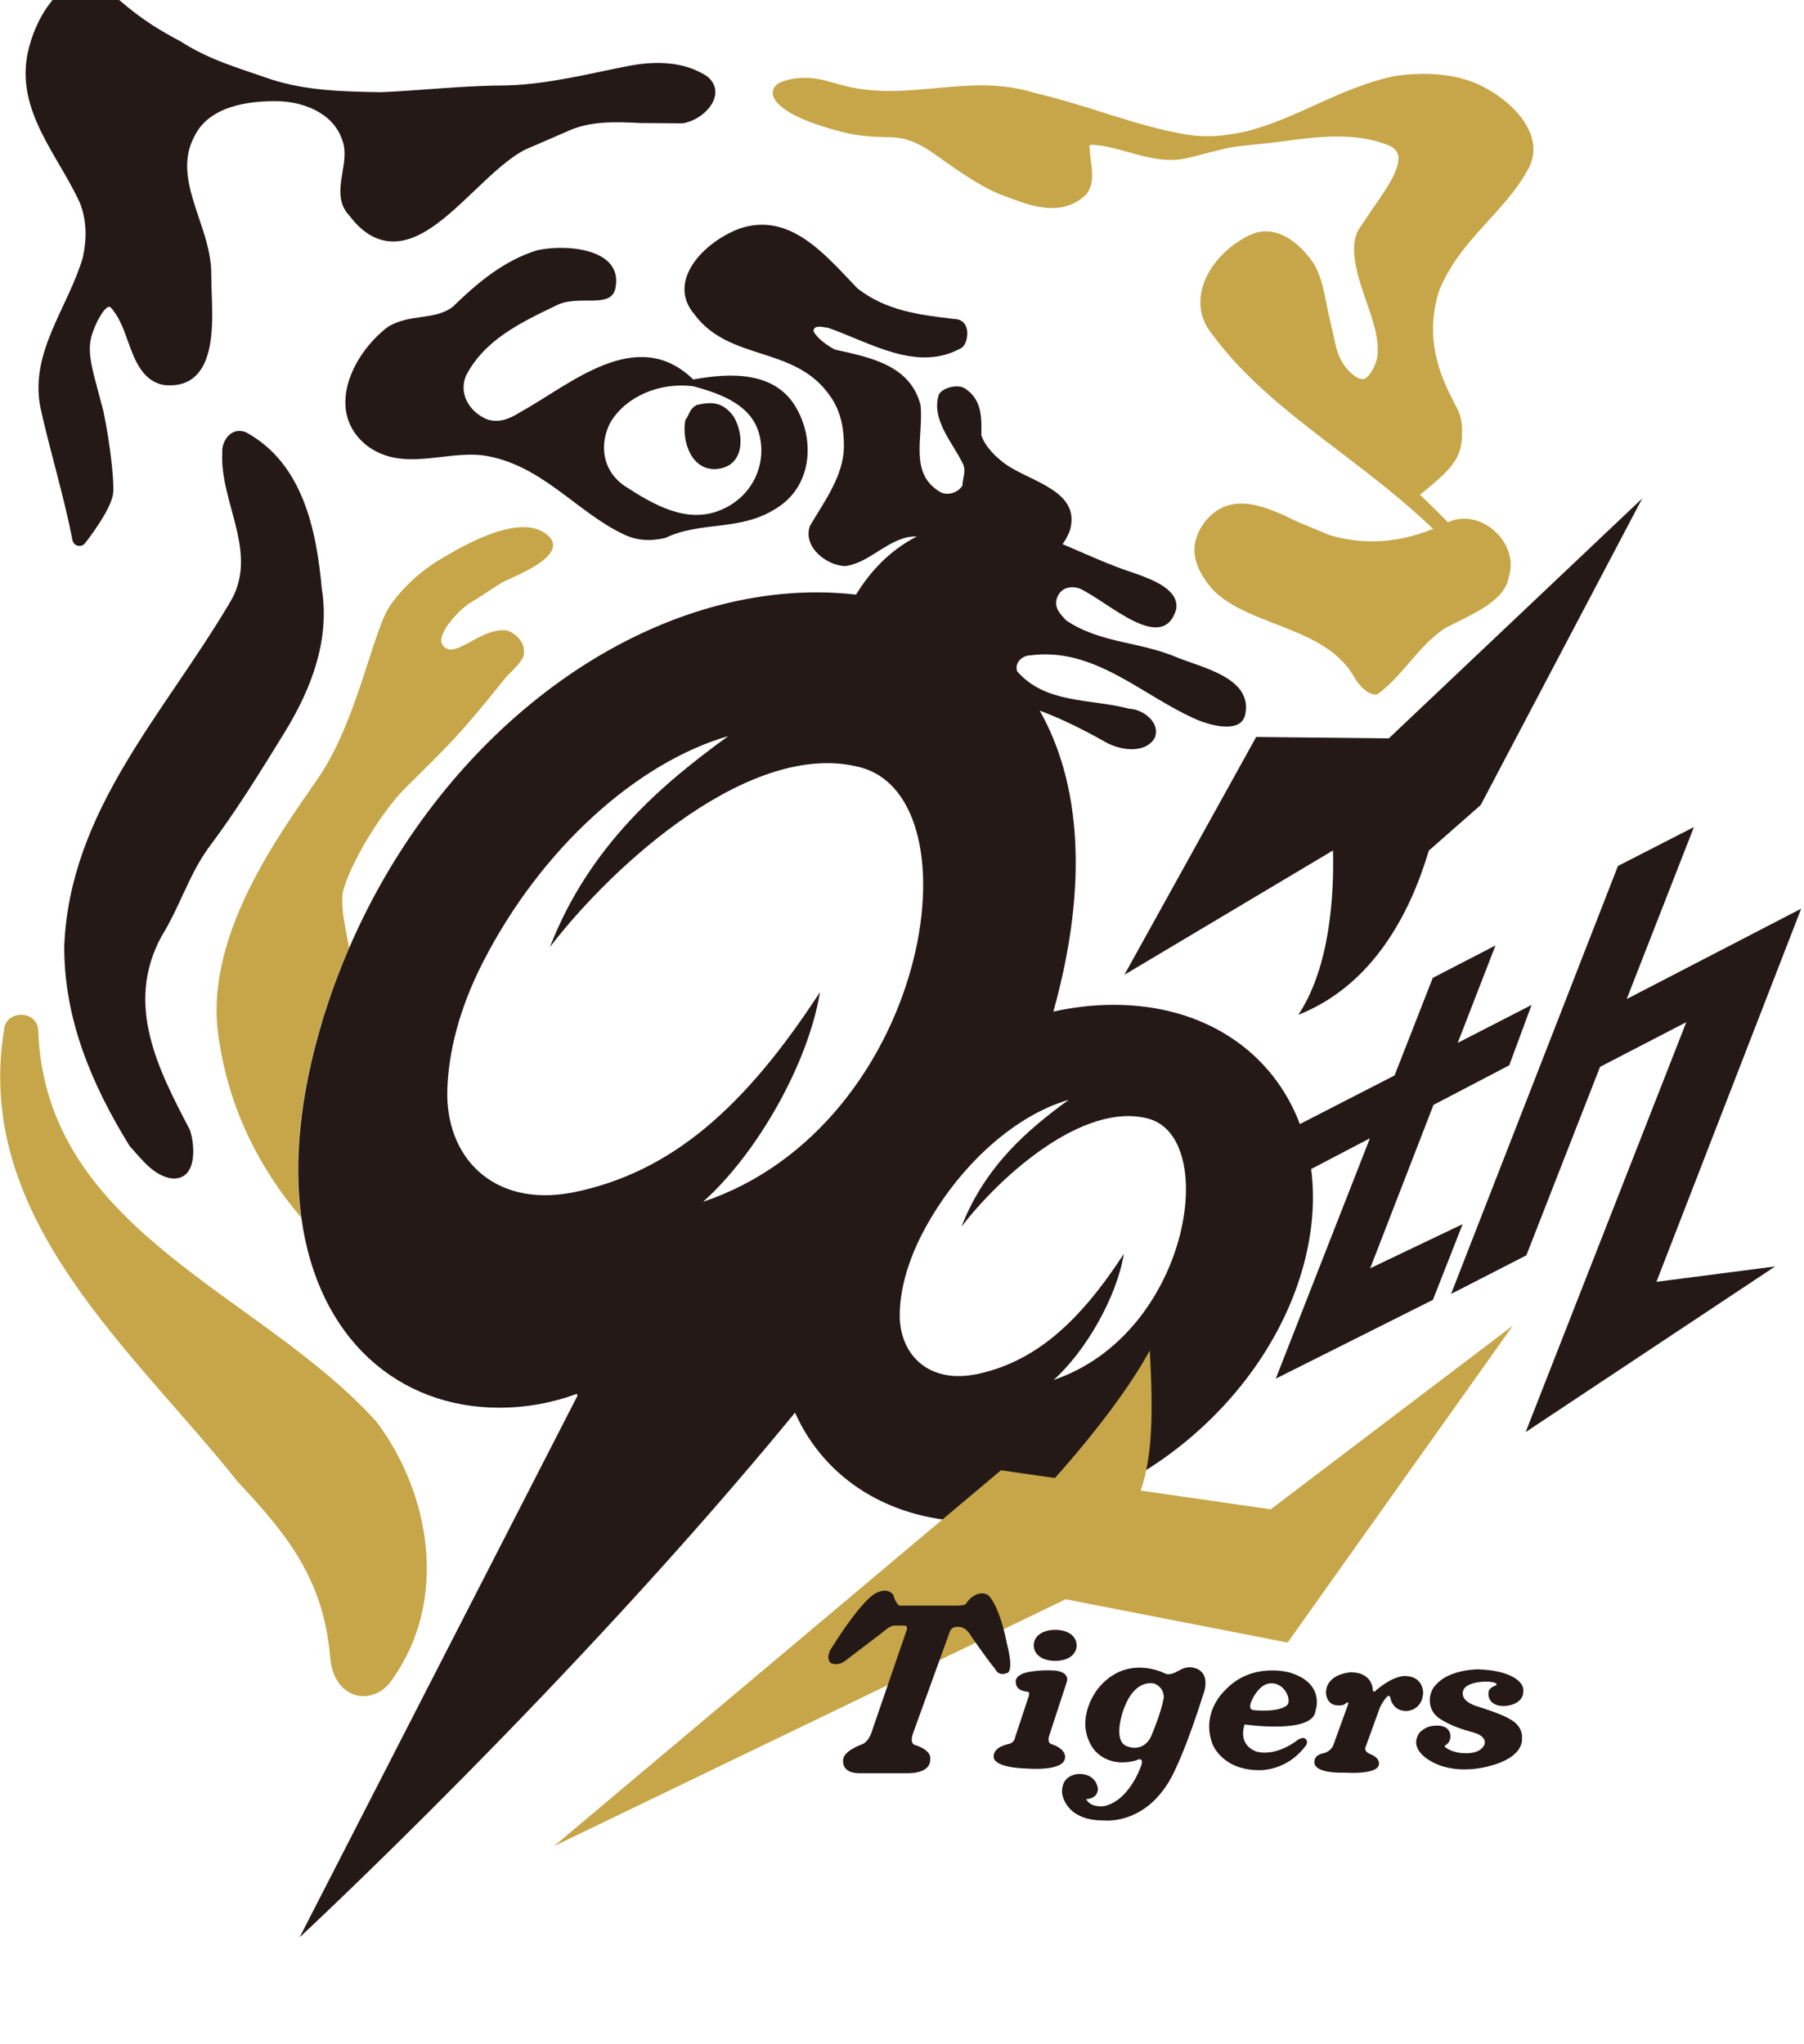
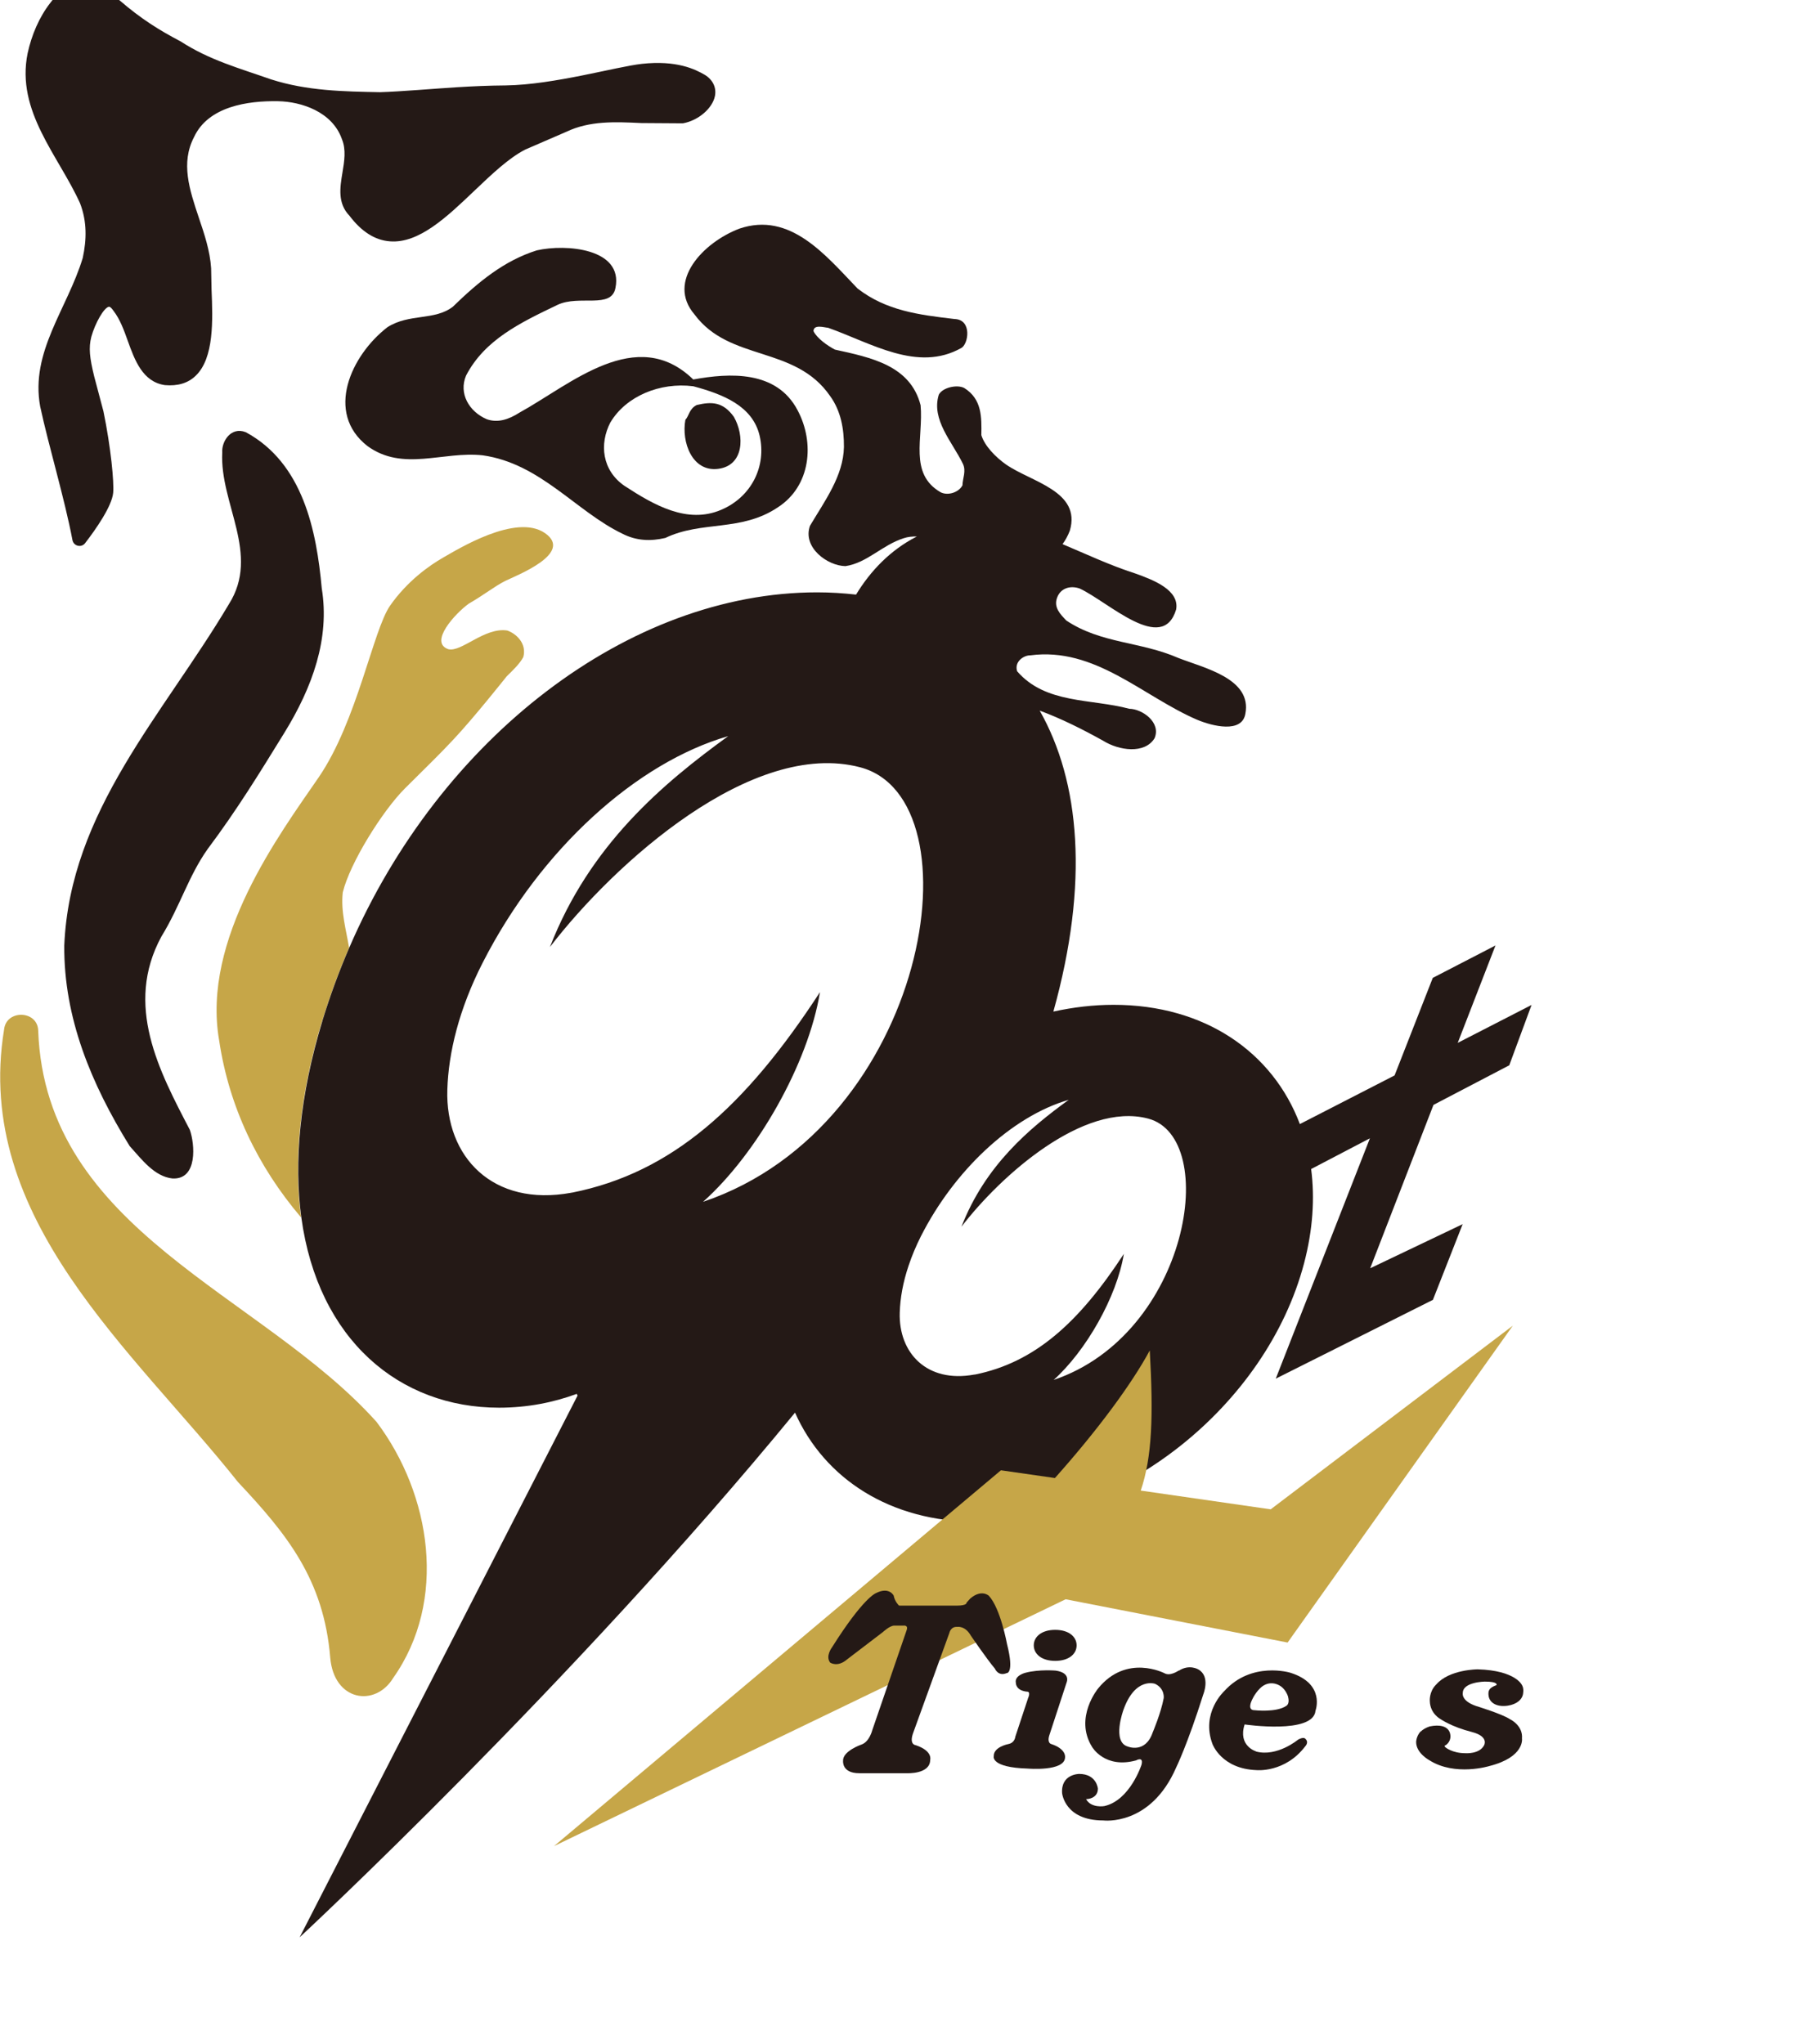
<svg xmlns="http://www.w3.org/2000/svg" id="_レイヤー_1" data-name="レイヤー 1" viewBox="0 0 128 145">
  <defs>
    <style>
      .cls-1 {
        fill: #241916;
      }

      .cls-2 {
        fill: #c6a648;
      }
    </style>
  </defs>
  <path class="cls-1" d="M32.4,6.19c1.15-.07,2.21-.12,3.5-.13,3.4-.05,7.83-1.33,9.64-1.53,2.47-.27,3.78.38,4.47.78.57.35.83.9.72,1.49-.17.88-1.17,1.75-2.28,1.95l-2.94-.02c-1.89-.09-3.67-.17-5.33.62h0s-2.91,1.26-2.91,1.26c-1.18.6-2.42,1.79-3.62,2.93-1.93,1.84-3.93,3.75-5.99,3.58-1.06-.08-2.01-.69-2.86-1.81-.86-.89-.68-2-.5-3.08.13-.79.27-1.61-.04-2.36-.68-1.94-2.87-2.66-4.53-2.69-2.16-.04-4.95.37-5.96,2.54-.96,1.84-.33,3.73.34,5.73.39,1.15.79,2.34.87,3.58l.03,1.5c.09,2.17.19,4.87-1.13,6.13-.54.52-1.27.74-2.18.66-1.58-.23-2.14-1.77-2.63-3.13-.27-.76-.56-1.55-1.01-2.13-.13-.19-.25-.31-.33-.3-.35.05-.98,1.16-1.25,2.13-.2.78-.12,1.49.2,2.8l.66,2.49c.53,2.57.76,5.04.69,5.78-.09.95-1.22,2.57-1.99,3.57-.27.35-.82.21-.9-.22-.56-2.96-1.69-6.68-2.29-9.48-.71-3.88,1.93-6.93,3.02-10.53.28-1.29.31-2.58-.19-3.88C4.16,11.05,1.12,7.9,1.96,3.78c.28-1.29.82-2.57,1.62-3.59,1.31-1.78,3.37-1.23,4.9-.17,1.53,1.32,2.8,2.11,4.34,2.92,2.04,1.32,4.1,1.88,6.41,2.69,2.56.82,5.15.86,7.73.91,1.42-.04,3.97-.26,5.44-.35Z" />
-   <path class="cls-2" d="M108.33,12.17c1.7-2.73-1.56-5.55-4.03-6.42-1.64-.58-3.58-.61-5.23-.37-3.87.74-7.16,3.13-10.82,3.98-.44.1-1.28.22-1.65.26-.81.07-1.63.06-2.5-.09-3.58-.61-6.86-2.05-10.7-2.94-4.67-1.46-8.84.67-13.51-.51-.43-.12-.86-.23-1.28-.35-1.21-.33-2.5-.25-3.36.17-1.18.81.02,2.35,4.52,3.46,1.23.34,2.4.35,3.53.38,1.79.06,3,1.23,4.43,2.19.99.67,2.02,1.35,3.21,1.85.02,0,.65.24.65.24,1.59.6,3.77,1.42,5.5-.24.55-.78.42-1.59.31-2.36l-.11-1.07s.06-.07.09-.08c.87.02,1.74.26,2.68.52,1.34.38,2.73.76,4.16.43l2.41-.61c.46-.12.93-.2,1.4-.25.99-.11,2.67-.29,2.67-.29,2.78-.38,5.42-.74,7.88.26.33.15.53.37.61.64.25.92-.86,2.5-1.76,3.78l-.89,1.33c-1.01,1.32-.14,3.73.45,5.43.45,1.3.88,2.54.74,3.79-.1.56-.51,1.43-.97,1.6l-.33-.04c-.99-.52-1.49-1.54-1.67-2.41-.02-.13-.44-1.94-.44-1.94-.32-1.39-.47-2.88-1.19-3.94-1.29-1.8-2.86-2.52-4.23-1.99-1.78.75-3.23,2.34-3.62,3.96-.07.31-.11.61-.11.9,0,.85.3,1.64.88,2.33,2.42,3.27,5.73,5.78,9.23,8.44,2.18,1.66,4.39,3.38,6.41,5.31-2.57,1.02-4.94,1.15-7.35.44l-2.2-.91c-2.22-1.08-4.75-2.3-6.59-.11-1.21,1.55-1.05,3.12.51,4.9,1.1,1.12,2.7,1.75,4.41,2.41,2.19.85,4.45,1.72,5.62,3.79h0c.4.72,1.16,1.36,1.64,1.21.86-.62,1.54-1.41,2.26-2.24.72-.84,1.47-1.71,2.5-2.43l.95-.48c1.57-.78,3.35-1.66,3.61-3.15.39-1.21-.07-2.55-1.18-3.43-.75-.6-1.94-1.02-3.14-.47-1.14-1.18-1.98-1.95-1.98-1.95,2.01-1.64,2.91-2.43,2.98-4.08.07-1.59-.27-1.82-.65-2.66-1.34-2.51-1.84-5-.97-7.74,1.44-3.56,4.51-5.44,6.22-8.44Z" />
  <path class="cls-2" d="M2.71,73.11c.52,14.26,15.83,18.64,24.01,27.76,3.88,5.16,5.05,12.68,1.18,18.16-1.27,2.09-4.21,1.67-4.47-1.45-.46-5.54-3.08-8.76-6.55-12.45C9.49,95.82-1.91,86.46.29,73.03c.15-1.43,2.37-1.37,2.42.07Z" />
  <path class="cls-2" d="M22.87,72.41c.54-1.78,1.18-3.5,1.9-5.17-.21-1.29-.6-2.57-.45-3.93.5-2.08,2.83-5.81,4.42-7.39,1.72-1.71,2.46-2.42,3.44-3.47,1.45-1.54,3.77-4.47,3.77-4.47.47-.46.94-.91,1.18-1.37.25-.92-.44-1.63-1.13-1.88-1.62-.26-3.27,1.57-4.2,1.32-1.38-.49.51-2.54,1.45-3.22,1.17-.68,1.81-1.22,2.6-1.62.79-.39,4.88-1.96,2.82-3.39-2.06-1.43-6.21,1.16-7.22,1.73-1,.57-2.56,1.68-3.77,3.41-1.21,1.73-2.34,8.21-5.08,12.2-2.74,3.99-8.31,11.44-7.05,18.65.7,4.7,2.73,8.93,5.81,12.55-.53-3.9-.13-8.58,1.5-13.96Z" />
  <g>
    <path class="cls-1" d="M22.83,41.74c-.37-4.08-1.32-8.88-5.39-11.08-1.06-.42-1.73.67-1.67,1.44-.19,3.62,2.72,7.21.47,10.76-4.68,7.88-11.27,14.66-11.68,24.21-.04,5.15,1.93,9.85,4.64,14.23.86.95,1.75,2.16,3.04,2.3,1.81.09,1.58-2.46,1.23-3.45-2.18-4.18-4.66-8.84-2.02-13.71,1.34-2.18,1.92-4.29,3.29-6.22,2.07-2.76,3.7-5.42,5.42-8.21,2.02-3.27,3.25-6.72,2.67-10.27Z" />
    <path class="cls-1" d="M50.95,33.26c1.85-.23,1.89-2.35,1.12-3.69-.77-1.07-1.57-1.09-2.63-.84-.54.26-.55.78-.81,1.05-.29,1.58.48,3.71,2.32,3.48Z" />
    <path class="cls-1" d="M26.07,31.64c2.52,1.84,5.37.35,8.18.66,4.09.58,6.6,3.96,9.89,5.55,1.02.53,2.04.55,3.07.31,2.58-1.24,5.38-.42,7.98-2.17,2.33-1.5,2.64-4.57,1.4-6.89-1.49-2.84-4.82-2.65-7.4-2.18-4.03-3.91-8.71.36-12.33,2.35-.78.5-1.55.74-2.32.47-1.26-.54-2.01-1.83-1.47-3.1,1.32-2.54,3.85-3.75,6.48-5.01,1.55-.74,3.84.32,4.12-1.21.56-2.8-3.52-3.13-5.58-2.66-2.32.73-4.14,2.23-5.96,4-1.3,1-3.08.46-4.64,1.45-2.59,2-4.45,6.07-1.42,8.43ZM43.32,29.95c1.1-1.84,3.5-2.85,5.87-2.55,2.12.57,4.22,1.4,4.71,3.52.49,2.13-.56,4.33-2.74,5.25-2.4,1.02-4.76-.34-6.86-1.71-1.57-1.09-1.8-2.95-.98-4.52Z" />
    <path class="cls-1" d="M107.08,75.59l1.59-4.3-5.24,2.69,2.68-6.91-4.45,2.3-2.71,6.92-6.72,3.45c-1.92-5.09-6.73-8.46-13.22-8.46-1.42,0-2.85.17-4.27.48,2.55-9.13,1.88-16.33-.97-21.35,1.54.57,3.05,1.33,4.49,2.13,1.13.71,2.96.97,3.66-.17.48-1.13-.88-2.08-1.79-2.09-2.73-.73-5.94-.33-7.96-2.66-.22-.69.48-1.14.93-1.13,4.59-.61,7.96,2.89,11.82,4.56,1.14.48,3.19.97,3.44-.4.5-2.51-2.92-3.26-4.74-3.97-2.73-1.19-5.48-1.01-7.96-2.66-.45-.47-.9-.93-.66-1.61.24-.68.93-.9,1.61-.66,2.04.95,5.87,4.68,6.84,1.49.25-1.37-1.57-2.09-2.93-2.57-1.75-.56-3.49-1.38-5.13-2.07.21-.28.38-.6.52-.96.82-2.8-2.73-3.44-4.53-4.69-.75-.53-1.51-1.31-1.75-2.08.02-1.28.05-2.56-1.22-3.35-.51-.26-1.54-.03-1.8.48-.55,1.78.96,3.35,1.71,4.9.25.52-.02,1.02-.03,1.53-.27.51-1.04.75-1.55.49-2.28-1.32-1.21-3.86-1.42-6.17-.72-2.83-3.53-3.39-6.08-3.95-.5-.26-1.27-.79-1.52-1.31.01-.51.78-.25,1.03-.24,3.06,1.08,6.35,3.18,9.45,1.44.51-.25.8-2.03-.48-2.06-2.55-.3-4.85-.59-6.88-2.17-2.26-2.35-4.77-5.47-8.38-4.24-2.58.98-5.19,3.75-3.18,6.09,2.5,3.37,7.14,2.17,9.63,5.8.75,1.04.98,2.32.97,3.6-.04,2.05-1.36,3.82-2.41,5.59-.54,1.53,1.23,2.84,2.52,2.86,1.54-.23,2.59-1.49,4.13-1.98.3-.1.62-.13.94-.12-.02,0-.03.01-.05.02-1.82.94-3.23,2.39-4.27,4.1-.9-.1-1.82-.16-2.76-.16-13.33,0-26.74,10.27-33.2,25.21-.72,1.67-1.36,3.4-1.9,5.17-1.63,5.37-2.03,10.06-1.5,13.96,1.18,8.68,6.96,13.5,14.03,13.5,2.01,0,3.86-.37,5.51-.98l.06.12-19.72,38.43s19.33-17.94,35.15-37.22c2.09,4.69,6.75,7.75,12.93,7.75,10.13,0,20.52-8.22,23.19-18.35.62-2.36.77-4.61.5-6.68l4.17-2.18-6.68,17.05,11.15-5.59,2.11-5.37-6.56,3.13,4.49-11.59,5.36-2.8ZM49.89,85.25c3.83-3.42,7.46-9.8,8.29-14.87-5.31,8.15-10.53,12.81-17.57,14.22-.02,0-.05,0-.07.01-5.58,1.03-8.95-2.55-8.8-7.31.08-2.63.83-5.72,2.5-8.99,4.13-8.11,10.96-14.22,17.43-16.09-4.65,3.37-9.84,7.73-12.65,14.96,4.61-6,14.37-14.76,22.01-12.75,8.55,2.25,4.84,25.42-11.13,30.82ZM74.75,97.9c2.3-2.06,4.49-5.89,4.99-8.95-3.2,4.9-6.34,7.71-10.57,8.56-.01,0-.03,0-.04,0-3.36.62-5.38-1.53-5.29-4.4.03-1.02.23-2.16.64-3.36.22-.66.51-1.35.86-2.05,1.2-2.36,2.79-4.44,4.55-6.09,1.87-1.75,3.93-3.01,5.94-3.59-2.8,2.03-5.92,4.65-7.61,9,2.77-3.61,8.65-8.88,13.24-7.67,5.14,1.35,2.91,15.29-6.7,18.54Z" />
  </g>
-   <polygon class="cls-1" points="127.8 64.46 115.42 70.87 120.19 58.67 114.8 61.43 102.96 91.79 108.3 89.05 113.53 75.68 119.65 72.51 108.25 101.59 125.95 89.84 117.53 90.93 127.8 64.46" />
-   <path class="cls-1" d="M116.5,35.38l-17.96,17-9.41-.1-9.35,16.87,14.8-8.82c.08,3.13-.2,8.27-2.46,11.66,5.3-2.1,7.94-7.21,9.26-11.65l3.68-3.23,11.45-21.73Z" />
  <path class="cls-2" d="M90.16,107.07l-9.22-1.33c.81-2.39.9-5.3.64-9.94-1.3,2.41-3.74,5.7-6.73,9.05l-3.83-.55-31.71,26.66,36.3-17.51,15.75,3.07,15.98-22.48-17.18,13.03Z" />
  <g>
    <path class="cls-1" d="M63.78,113.89s-.29-.27-.37-.7c0,0-.32-.66-1.27-.17,0,0-.89.32-3.1,3.83,0,0-.49.63-.14,1.09,0,0,.52.37,1.21-.23l2.53-1.93s.49-.46.8-.46h.67s.35-.06.22.32l-2.44,7.1s-.2.81-.75,1.01c0,0-1.35.46-1.32,1.15,0,0-.12.89,1.15.89h3.36s1.67.09,1.67-.95c0,0,.2-.63-1.03-1.04,0,0-.49-.03-.17-.89l2.56-7.07s.09-.46.55-.43c0,0,.57-.11.98.63,0,0,1.12,1.64,1.7,2.33,0,0,.23.57.83.32,0,0,.57.06.03-2.07,0,0-.46-2.53-1.29-3.42,0,0-.52-.49-1.32.2l-.26.29s.06.21-.69.21h-4.08Z" />
    <path class="cls-1" d="M72.93,120.51l-.89,2.69s-.03.43-.49.52c0,0-1.07.2-1.04.87,0,0-.24.79,2.4.87,0,0,2.66.23,2.66-.81,0,0,.09-.58-.98-.93,0,0-.31-.06-.14-.61l1.24-3.79s.28-.66-.79-.81c0,0-1.17-.1-2.13.15,0,0-.81.19-.69.73,0,0-.02.56.85.62,0,0,.21.03,0,.49Z" />
    <path class="cls-1" d="M74.87,117.82c.97,0,1.52-.49,1.52-1.1h0c0-.61-.55-1.1-1.52-1.1h0c-.97,0-1.52.49-1.52,1.1h0c0,.61.55,1.1,1.52,1.1h0Z" />
    <path class="cls-1" d="M83.64,118.52c.75-.49,1.39-.09,1.39-.09.87.49.35,1.76.35,1.76-1.13,3.58-1.93,5.2-1.93,5.2-1.82,4.19-5.17,3.75-5.17,3.75-2.75,0-2.92-1.94-2.92-1.94-.09-1.36,1.21-1.36,1.21-1.36,1.24,0,1.33,1.04,1.33,1.04,0,.75-.84.75-.84.75.37.66,1.3.49,1.3.49,1.82-.41,2.63-2.92,2.63-2.92.17-.64-.38-.32-.38-.32-2.22.61-3.12-.95-3.12-.95-1.3-2.08.43-4.16.43-4.16,2.02-2.48,4.71-1.07,4.71-1.07.41.23,1.01-.2,1.01-.2ZM81.96,119.45s-1.41-.52-2.25,1.85c0,0-.84,2.28.32,2.6,0,0,1.24.52,1.76-1.01,0,0,.58-1.36.78-2.43,0,0,.09-.67-.61-1.01Z" />
    <path class="cls-1" d="M89.12,124.25c1.5.4,2.98-.84,2.98-.84.35-.2.49-.09.49-.09.32.26.03.55.03.55-1.45,1.91-3.47,1.7-3.47,1.7-2.49-.09-3.12-1.85-3.12-1.85-.84-2.23.84-3.76.84-3.76,1.94-2.14,4.68-1.3,4.68-1.3,2.51.78,1.79,2.69,1.79,2.69-.14,1.7-5.03.98-5.03.98-.49,1.53.81,1.91.81,1.91ZM91.4,120.38c-.19-.61-.61-.81-.61-.81,0,0-.71-.47-1.39.2-.43.43-.61.92-.61.92,0,0-.3.64.23.63,0,0,1.53.18,2.25-.31.27-.18.12-.64.12-.64Z" />
-     <path class="cls-1" d="M95.65,120.91h0l-1.04,2.87s-.13.46-.73.6c0,0-.62.08-.62.6,0,0-.21.83,2.19.77,0,0,2.33.17,2.39-.6,0,0,.11-.42-.6-.71-.52-.21-.35-.5-.35-.5l1-2.76c.21-.48.48-.77.48-.77.27-.29.29.08.29.08,0,0,.15.89,1.14.89,0,0,1.1-.02,1.18-1.29,0,0,.02-1.12-1.18-1.19,0,0-.77-.17-2.18,1.02,0,0-.21.29-.23-.19,0,0-.1-1.1-1.54-1.1,0,0-1.75.08-1.77,1.46,0,0,.02.89.87.89,0,0,.4.04.56-.17,0,0,.25-.15.13.11Z" />
    <path class="cls-1" d="M100.79,122.83c-.31.35-.31.75-.31.75,0,.79.94,1.29.94,1.29,1.83,1.16,4.26.41,4.26.41,2.52-.64,2.31-1.95,2.31-1.95.08-.94-.85-1.37-.85-1.37-.54-.37-2.41-.94-2.41-.94-1.08-.37-.94-.92-.94-.92,0-.79,1.56-.81,1.56-.81,1,0,.83.25.83.25-.51.19-.61.37-.56.76h0c.07.49.57.81,1.35.7h0c.68-.1,1.06-.47,1.1-.88.06-.39-.08-.58-.08-.58,0,0-.44-1.04-3.14-1.12,0,0-2.01,0-2.94,1.07-.02.02-.03.03-.05.05-.47.5-.41,1.14-.41,1.14.03.9.76,1.27.76,1.27,0,0,.75.54,2.24.92,1.22.32.85.94.85.94-.33.64-1.33.56-1.33.56-.92,0-1.4-.41-1.4-.41-.17-.13.03-.17.03-.17.31-.24.37-.58.27-.88h0c-.16-.46-.72-.59-1.43-.44h0c-.27.09-.49.22-.64.37Z" />
  </g>
</svg>